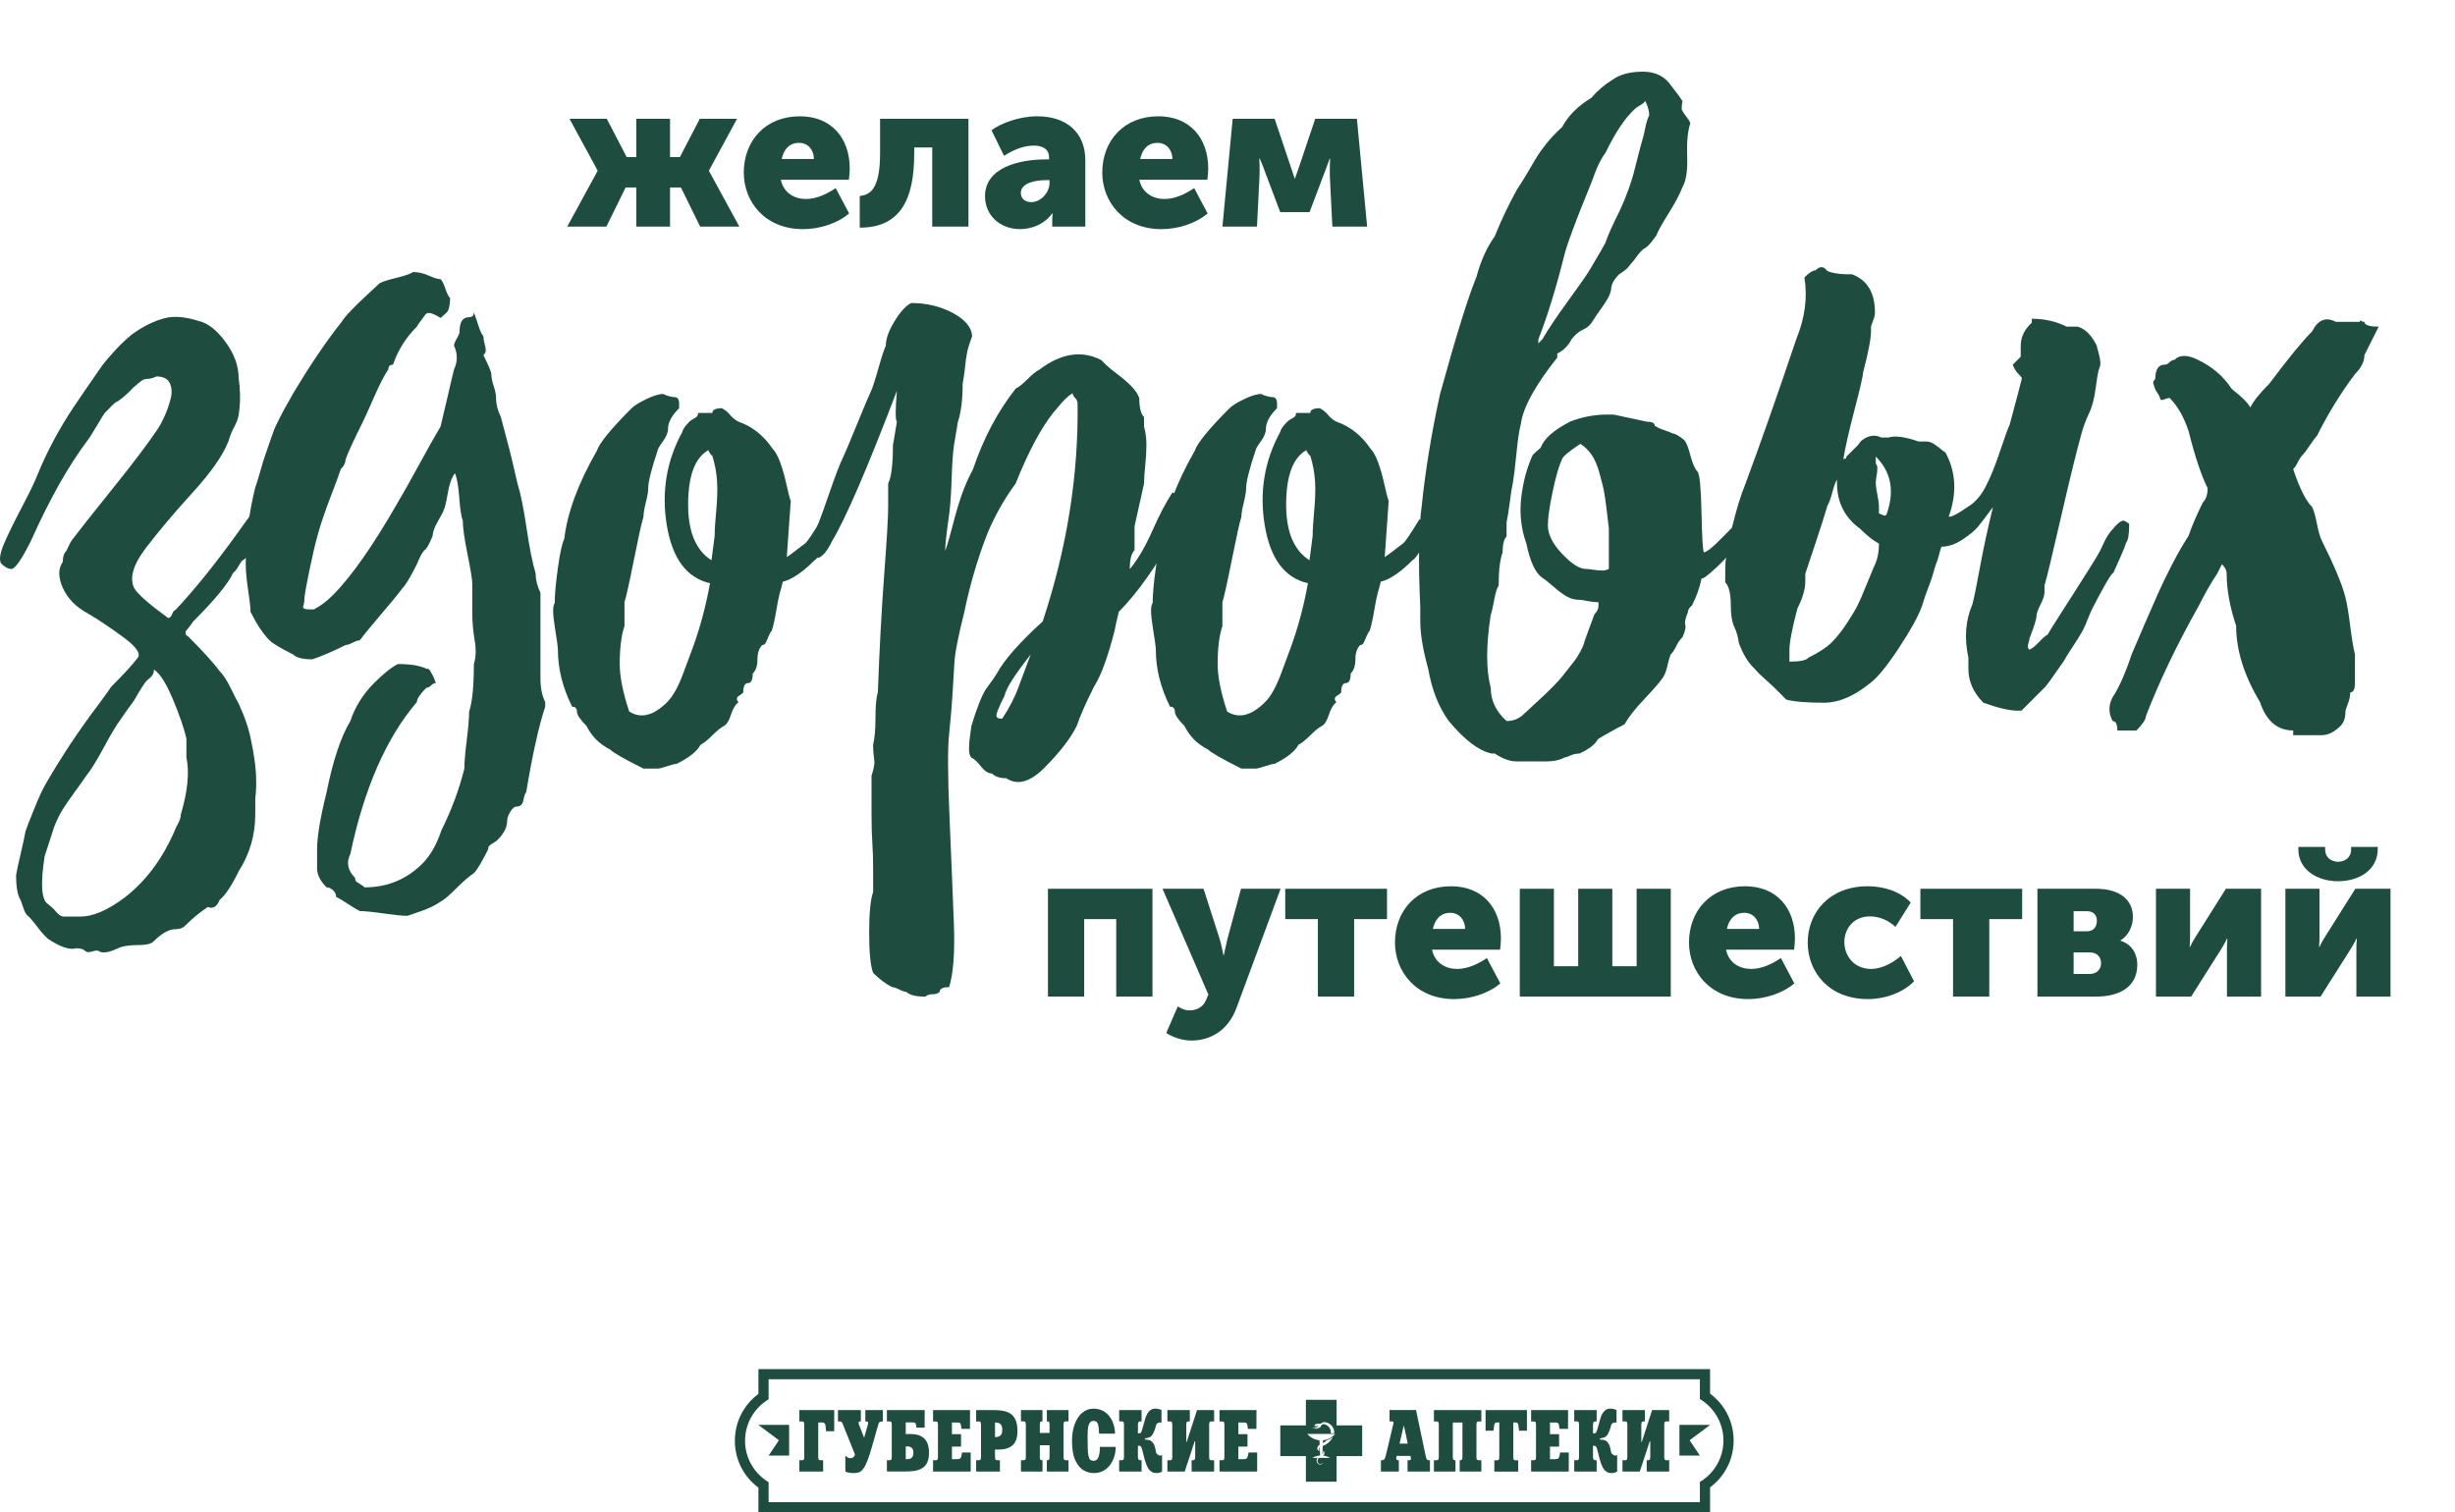
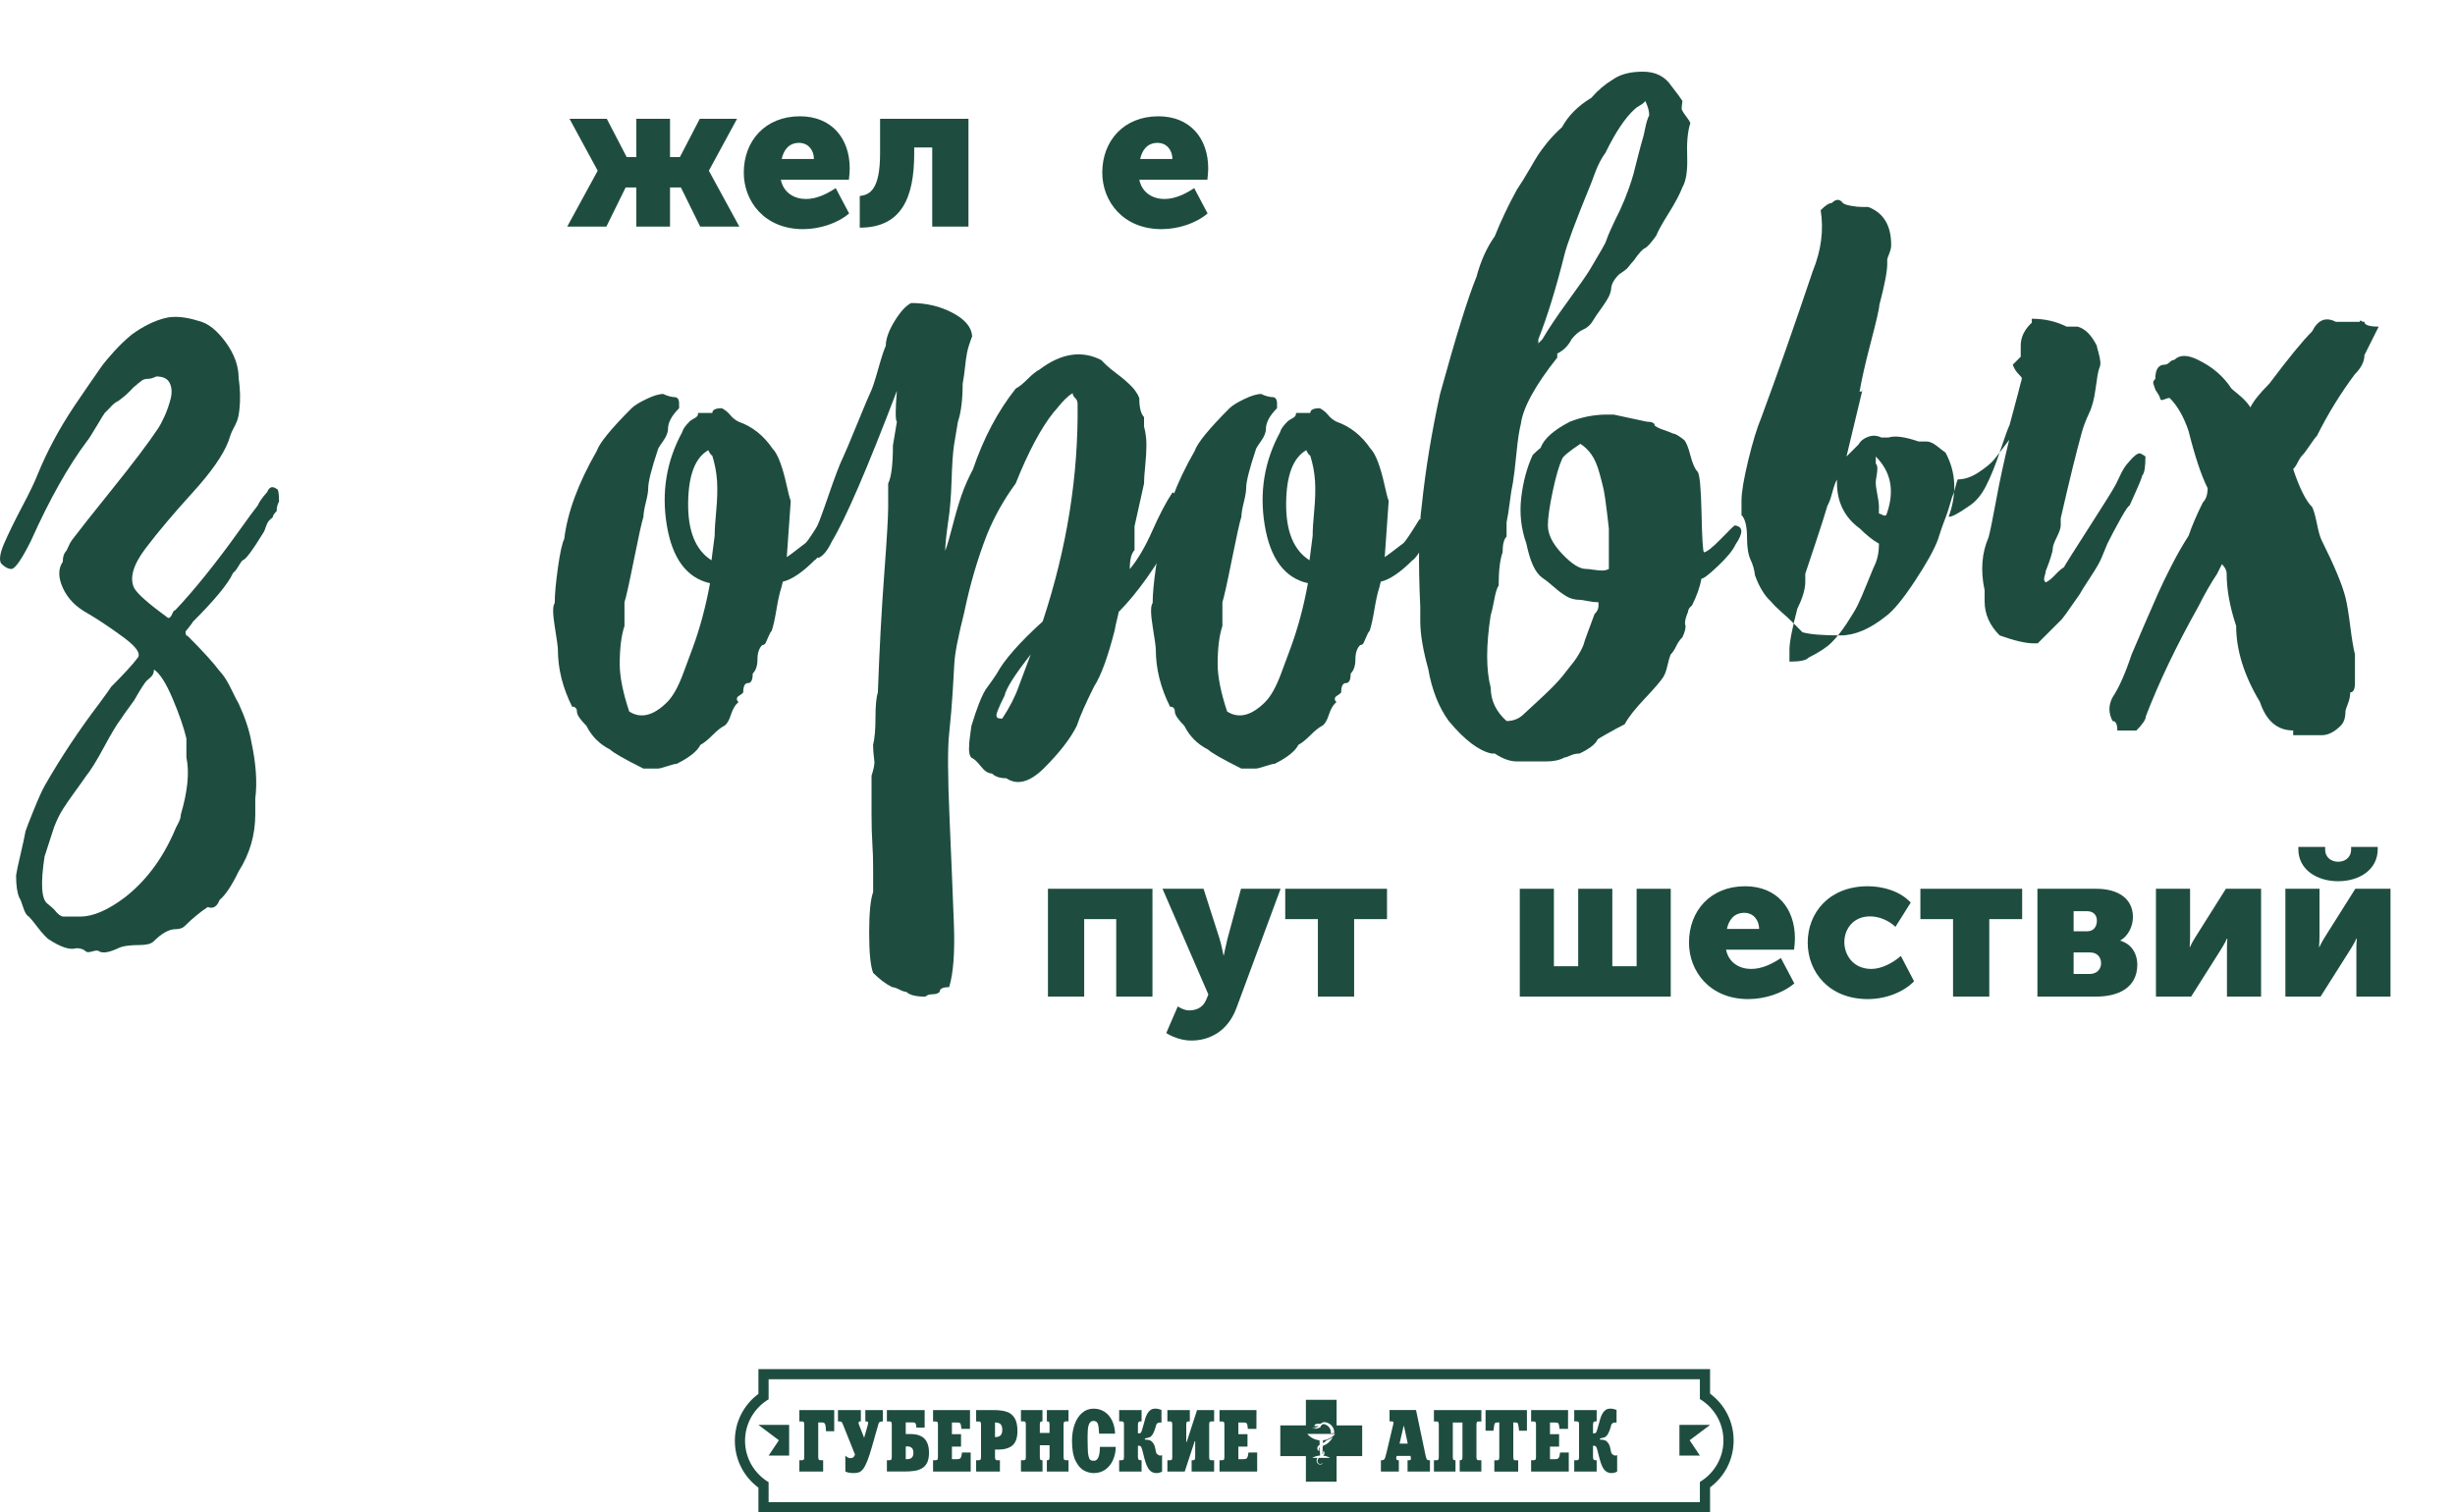
<svg xmlns="http://www.w3.org/2000/svg" id="a" viewBox="0 0 1106.46 681.74">
  <defs>
    <style>.b,.c{fill:#1e4d40;}.c{fill-rule:evenodd;}</style>
  </defs>
  <g>
    <g>
      <path class="b" d="M375.98,635.64v9.54h-3.69c-.05-.64-.1-1.23-.14-1.76-.04-.53-.12-.95-.21-1.26-.1-.32-.26-.55-.48-.71-.22-.15-.56-.23-1.01-.23h-1.67v15.47c0,.46,.05,.81,.14,1.04,.09,.23,.21,.37,.35,.43,.14,.05,.34,.08,.6,.08h1.12v5.1h-10.72v-5.1h1.15c.36,0,.63-.08,.8-.25,.17-.17,.25-.6,.25-1.29v-14.41c0-.68-.08-1.11-.25-1.28-.17-.17-.43-.25-.8-.25h-1.15v-5.12h15.7Z" />
      <path class="b" d="M377.67,635.64h10.32v5.1h-.37c-.44,0-.66,.22-.66,.66,0,.14,.01,.26,.04,.37,.02,.1,.07,.24,.13,.41,.06,.17,.12,.31,.17,.43l2.17,5.51,1.43-5.01c.26-.93,.38-1.51,.38-1.74,0-.41-.3-.62-.9-.62h-.37v-5.1h7.89v5.1c-.81,.01-1.33,.13-1.57,.36-.24,.23-.44,.67-.58,1.34-.06,.23-.11,.44-.15,.62-.03,.09-.07,.22-.12,.4-.05,.17-.1,.33-.15,.47l-2.27,8c-.8,2.84-1.53,5.08-2.2,6.73-.67,1.65-1.31,2.85-1.92,3.6-.61,.75-1.24,1.23-1.87,1.44-.63,.21-1.43,.32-2.4,.32-.72,0-1.36-.05-1.93-.15-.57-.1-1.14-.28-1.73-.52l-.03-7.21c.76,.77,1.52,1.16,2.29,1.16,.55,0,.99-.13,1.31-.38,.32-.25,.57-.67,.76-1.25l-4.87-12.17c-.43-1.15-.75-1.89-.96-2.24-.21-.35-.6-.52-1.18-.52h-.66v-5.1Z" />
      <path class="b" d="M416.74,635.64v7.92h-3.72l-.06-.6c-.07-.67-.2-1.13-.38-1.39-.19-.26-.61-.39-1.28-.39h-3.08v5.27h2.33c1.75,0,3.24,.3,4.46,.9,1.22,.6,2.15,1.52,2.76,2.77,.62,1.25,.93,2.82,.93,4.71s-.27,3.31-.81,4.44c-.54,1.13-1.31,2-2.31,2.59-1,.59-2.14,.99-3.41,1.18-1.27,.19-2.82,.29-4.64,.29h-7.81v-5.1h1.15c.36,0,.63-.08,.8-.25,.17-.17,.25-.6,.25-1.29v-14.41c0-.68-.08-1.11-.25-1.28-.17-.17-.43-.25-.8-.25h-1.15v-5.12h17.03Zm-8.52,22.12h.37c.57,0,1.07-.06,1.5-.17s.8-.39,1.11-.83c.31-.44,.46-1.08,.46-1.94,0-1.03-.26-1.75-.77-2.18-.52-.42-1.17-.64-1.95-.64-.31,0-.56,.01-.72,.04v5.72Z" />
      <path class="b" d="M420.53,663.34v-5.1h1.15c.36,0,.63-.08,.8-.25,.17-.17,.25-.6,.25-1.29v-14.4c0-.68-.08-1.11-.25-1.27-.17-.17-.43-.25-.8-.25h-1.15v-5.13h16.66l-.03,8.46h-3.83c-.05-.58-.13-1.15-.24-1.7-.12-.53-.29-.86-.5-.98-.22-.12-.59-.18-1.14-.18h-2.42v5.26h4.11v5.58h-4.11v5.68h2.3c.69,0,1.16-.12,1.42-.35,.26-.23,.45-.61,.57-1.12,.14-.66,.23-1.17,.26-1.53h3.91v8.58h-16.97Z" />
      <path class="b" d="M448.45,653.41v3.28c0,.46,.05,.81,.14,1.04,.09,.23,.21,.37,.35,.43,.14,.05,.34,.08,.6,.08h1.12v5.1h-10.72v-5.1h1.15c.36,0,.63-.08,.8-.25,.17-.17,.25-.6,.25-1.29v-14.41c0-.68-.08-1.11-.25-1.28-.17-.17-.43-.25-.8-.25h-1.15v-5.12h8.05c2.24,0,4.13,.25,5.67,.74,1.54,.5,2.74,1.43,3.6,2.81,.86,1.38,1.3,3.31,1.3,5.8,0,3.13-.75,5.32-2.26,6.58-1.5,1.26-3.66,1.88-6.47,1.88-.6,0-1.06-.01-1.39-.04Zm0-12.19v6.61c1.08,0,1.9-.25,2.45-.75,.56-.5,.83-1.37,.83-2.61,0-.77-.12-1.4-.35-1.88-.24-.48-.6-.83-1.08-1.04-.48-.21-1.1-.32-1.86-.32Z" />
      <path class="b" d="M460.14,663.34v-5.1h1.15c.36,0,.63-.08,.8-.25,.17-.17,.25-.6,.25-1.3v-14.43c0-.68-.08-1.11-.25-1.28-.17-.17-.43-.25-.8-.25h-1.15v-5.1h9.69v5.1h-.15c-.42,0-.7,.1-.83,.31-.13,.21-.2,.63-.2,1.28v3.61h4.38v-3.61c0-.58-.06-.99-.17-1.23-.11-.24-.41-.36-.89-.36h-.15v-5.1h9.76v5.1h-1.15c-.35,0-.62,.09-.81,.26-.19,.17-.28,.6-.28,1.27v14.43c0,.68,.09,1.11,.28,1.29,.19,.17,.46,.26,.81,.26h1.15v5.1h-9.76v-5.1h.15c.37,0,.64-.08,.81-.25,.17-.17,.25-.6,.25-1.29v-5.22h-4.38v5.22c0,.48,.04,.83,.11,1.05,.07,.23,.18,.36,.32,.42,.14,.05,.36,.08,.66,.08h.12v5.1h-9.72Z" />
      <path class="b" d="M502.52,646.26h-7.16c-.07-2.01-.25-3.46-.55-4.37-.3-.91-.95-1.36-1.95-1.36-.6,0-1.08,.17-1.43,.52-.35,.35-.62,.83-.8,1.45-.18,.62-.3,1.31-.36,2.07-.06,.76-.09,1.65-.09,2.68v2.14c.01,.28,.02,.58,.03,.91,0,.32,.02,.97,.03,1.95,0,1.8,.12,3.17,.34,4.1,.22,.93,.5,1.52,.86,1.77,.36,.24,.85,.37,1.48,.37,.28,0,.58-.05,.87-.16,.3-.11,.59-.36,.89-.75,.29-.39,.54-1.02,.74-1.89,.2-.87,.3-2.03,.3-3.48h7.15c-.04,2.23-.47,4.24-1.3,6.05-.83,1.81-1.99,3.22-3.48,4.25-1.49,1.02-3.2,1.53-5.13,1.53-1.48,0-2.94-.38-4.41-1.15-1.47-.77-2.73-2.22-3.8-4.38-1.07-2.15-1.6-5.15-1.6-9,0-2.73,.39-5.2,1.17-7.4,.78-2.2,1.91-3.94,3.38-5.21,1.47-1.27,3.18-1.9,5.14-1.9,1.53,0,2.9,.31,4.11,.92,1.21,.61,2.22,1.44,3.04,2.5,.81,1.05,1.44,2.25,1.87,3.6,.43,1.35,.66,2.77,.68,4.26Z" />
      <path class="b" d="M539.5,635.64h7.7v5.1h-1.15c-.38,0-.66,.08-.83,.25-.17,.17-.25,.59-.25,1.28v14.43c0,.7,.08,1.13,.25,1.3,.17,.17,.44,.25,.83,.25h1.15v5.1h-10.14v-5.1h.55c.45,0,.74-.13,.87-.39,.13-.26,.19-.66,.19-1.2v-6.98h-.22l-4.5,13.67h-7.81v-5.1h1.15c.45,0,.74-.1,.86-.3,.12-.2,.19-.63,.19-1.29v-14.39c0-.68-.08-1.11-.25-1.28-.17-.17-.43-.25-.8-.25h-1.15v-5.1h10.11v5.1h-.52c-.38,0-.66,.08-.83,.25-.17,.17-.26,.59-.26,1.28v7.7h.22l4.64-14.32Z" />
      <path class="b" d="M549.63,663.34v-5.1h1.15c.36,0,.63-.08,.8-.25,.17-.17,.25-.6,.25-1.29v-14.4c0-.68-.08-1.11-.25-1.27-.17-.17-.43-.25-.8-.25h-1.15v-5.13h16.66l-.03,8.46h-3.83c-.05-.58-.13-1.15-.24-1.7-.12-.53-.28-.86-.5-.98-.22-.12-.6-.18-1.14-.18h-2.42v5.26h4.11v5.58h-4.11v5.68h2.3c.69,0,1.16-.12,1.42-.35,.26-.23,.45-.61,.57-1.12,.14-.66,.23-1.17,.27-1.53h3.91v8.58h-16.97Z" />
      <path class="b" d="M512.86,651.71v4.91c0,.7,.1,1.14,.3,1.33s.48,.29,.86,.29h.49v5.1h-10.11v-5.1h1.11c.37,0,.64-.08,.81-.25,.17-.17,.25-.6,.25-1.3v-14.43c0-.68-.08-1.11-.25-1.28-.17-.17-.44-.25-.81-.25h-1.11v-5.1h10.11v5.1h-.49c-.33,0-.61,.09-.83,.27-.22,.18-.33,.65-.33,1.4v3.72h.55c.31,0,.54-.07,.7-.22,.16-.15,.34-.52,.54-1.11,.2-.59,.46-1.49,.78-2.7,.35-1.31,.62-2.27,.81-2.88,.19-.61,.47-1.25,.84-1.94,.37-.69,.85-1.24,1.44-1.66,.58-.42,1.3-.63,2.15-.63s1.81,.19,2.8,.58v5.75c-.1-.05-.25-.08-.46-.08-.37,0-1.54,.02-1.92,1.1-.15,.43-.3,1.27-.6,2.04-.34,.89-.64,1.57-.89,2.03-.25,.46-.59,.87-1.04,1.24-.45,.37-1.79,.63-2.55,.78v.52c.63,0,1.94,.14,2.48,.43,.53,.28,1.01,.76,1.42,1.43,.41,.67,.7,1.54,.87,2.61,.03,.17,.07,.4,.12,.7,.05,.3,.12,.56,.21,.78,.09,.23,.22,.41,.38,.56,.16,.15,.83,.7,1.42,.69,.26,0,.54-.07,.84-.21v7.42c-.79,.45-1.63,.68-2.54,.68-.85,0-1.58-.2-2.21-.59-.63-.39-1.16-.96-1.59-1.69-.43-.73-.8-1.59-1.11-2.58-.31-.99-.66-2.24-1.03-3.78-.32-1.42-.6-2.38-.83-2.9-.23-.51-.57-.77-1.02-.77h-.58Z" />
    </g>
    <g>
      <path class="b" d="M638.21,635.64l4.25,20.26c.22,.93,.4,1.55,.57,1.86,.16,.32,.49,.47,.98,.47h.46v5.1h-10.09v-5.1h.72c.54,0,.81-.21,.81-.63,0-.17-.04-.43-.12-.78,0-.08-.03-.17-.04-.27-.02-.1-.03-.18-.04-.25h-6.25c-.12,.38-.18,.7-.18,.96,0,.29,.04,.51,.13,.65,.09,.14,.19,.23,.32,.27s.26,.06,.42,.06h.3v5.1h-8.08v-5.1h.47c.37,0,.67-.09,.89-.27,.22-.18,.41-.51,.58-.98,.17-.47,.36-1.18,.57-2.12l2.92-12.28c.17-.63,.25-1.07,.25-1.32,0-.19-.07-.33-.2-.42-.13-.08-.49-.13-1.07-.13h-.52v-5.1h11.96Zm-5.59,7.15l-1.84,7.94h3.68l-1.7-7.94h-.15Z" />
      <path class="b" d="M646.26,635.64h21.38v5.12h-1.15c-.36,0-.63,.08-.8,.25-.17,.17-.26,.59-.26,1.28v14.37c0,.7,.09,1.13,.26,1.31,.17,.18,.44,.27,.8,.27h1.15v5.1h-9.76v-5.1h.15c.39,0,.67-.09,.84-.26,.17-.17,.25-.6,.25-1.28v-15.47h-4.35v15.47c0,.7,.09,1.13,.26,1.29,.17,.17,.44,.25,.8,.25h.15v5.1h-9.72v-5.1h1.15c.36,0,.63-.08,.8-.25,.17-.17,.25-.6,.25-1.29v-14.41c0-.68-.08-1.11-.25-1.28-.17-.17-.43-.25-.8-.25h-1.15v-5.12Z" />
      <path class="b" d="M669.53,635.64h18.65v9.29h-3.52c-.07-.46-.12-.84-.16-1.14-.04-.3-.1-.71-.18-1.23-.06-.54-.18-.9-.36-1.08-.18-.18-.6-.27-1.26-.27h-.66v15.52c0,.7,.08,1.13,.25,1.3,.17,.17,.43,.25,.8,.25h1.15v5.1h-10.75v-5.1h1.15c.38,0,.66-.08,.83-.25,.17-.17,.26-.6,.26-1.3v-15.52h-.66c-.54,0-.92,.06-1.13,.19-.21,.13-.37,.44-.48,.92-.11,.49-.23,1.36-.37,2.6h-3.55v-9.29Z" />
      <path class="b" d="M690.07,663.34v-5.1h1.15c.36,0,.63-.08,.8-.25,.17-.17,.25-.6,.25-1.29v-14.4c0-.68-.08-1.11-.25-1.27-.17-.17-.43-.25-.8-.25h-1.15v-5.13h16.66l-.03,8.46h-3.83c-.05-.58-.13-1.15-.24-1.7-.12-.53-.28-.86-.5-.98-.22-.12-.6-.18-1.14-.18h-2.42v5.26h4.11v5.58h-4.11v5.68h2.3c.69,0,1.16-.12,1.42-.35,.26-.23,.45-.61,.57-1.12,.14-.66,.23-1.17,.27-1.53h3.91v8.58h-16.97Z" />
-       <path class="b" d="M744.6,635.64h7.7v5.1h-1.15c-.38,0-.66,.08-.83,.25-.17,.17-.25,.59-.25,1.28v14.43c0,.7,.08,1.13,.25,1.3,.17,.17,.44,.25,.83,.25h1.15v5.1h-10.14v-5.1h.55c.45,0,.74-.13,.87-.39,.13-.26,.19-.66,.19-1.2v-6.98h-.22l-4.5,13.67h-7.81v-5.1h1.15c.45,0,.74-.1,.86-.3,.12-.2,.19-.63,.19-1.29v-14.39c0-.68-.08-1.11-.25-1.28-.17-.17-.43-.25-.8-.25h-1.15v-5.1h10.11v5.1h-.52c-.38,0-.66,.08-.83,.25-.17,.17-.26,.59-.26,1.28v7.7h.22l4.64-14.32Z" />
      <path class="b" d="M717.96,651.71v4.91c0,.7,.1,1.14,.3,1.33,.2,.19,.48,.29,.86,.29h.49v5.1h-10.11v-5.1h1.11c.37,0,.64-.08,.81-.25,.17-.17,.25-.6,.25-1.3v-14.43c0-.68-.08-1.11-.25-1.28-.17-.17-.44-.25-.81-.25h-1.11v-5.1h10.11v5.1h-.49c-.33,0-.61,.09-.83,.27-.22,.18-.33,.65-.33,1.4v3.72h.55c.31,0,.54-.07,.7-.22,.16-.15,.34-.52,.54-1.11,.2-.59,.46-1.49,.78-2.7,.35-1.31,.62-2.27,.81-2.88,.19-.61,.47-1.25,.84-1.94,.37-.69,.85-1.24,1.44-1.66,.58-.42,1.3-.63,2.15-.63s1.81,.19,2.8,.58v5.75c-.1-.05-.25-.08-.46-.08-.37,0-1.54,.02-1.92,1.1-.15,.43-.3,1.27-.6,2.04-.34,.89-.64,1.57-.89,2.03-.25,.46-.59,.87-1.04,1.24-.45,.37-1.79,.63-2.55,.78v.52c.63,0,1.94,.14,2.48,.43,.53,.28,1.01,.76,1.42,1.43,.41,.67,.7,1.54,.87,2.61,.03,.17,.07,.4,.12,.7,.05,.3,.12,.56,.21,.78,.09,.23,.22,.41,.38,.56,.16,.15,.83,.7,1.42,.69,.26,0,.54-.07,.84-.21v7.42c-.79,.45-1.63,.68-2.54,.68-.85,0-1.58-.2-2.21-.59-.63-.39-1.16-.96-1.59-1.69-.43-.73-.8-1.59-1.11-2.58-.31-.99-.66-2.24-1.03-3.78-.32-1.42-.6-2.38-.83-2.9-.23-.51-.57-.77-1.02-.77h-.58Z" />
    </g>
    <path class="b" d="M602.4,642.54v-11.53h-13.84v11.53h-11.53v13.84h11.53v11.53h13.84v-11.53h11.53v-13.84h-11.53Zm-10.78,.62c.46-.07,.83,.48,1.35,.28,.28-.17,.59-.28,.92-.31,.01-.02,.03-.03,.05-.05,.1-.14,.19-.26,.29-.34-.03,0-.07,.01-.1,.02-.19,.05-1.48,.26-1.64,0-.11-.18,.02-.51,.13-.59,.06-.04,.16-.07,.28-.1,.08-.02,.16-.04,.22-.07,.02-.01,.05-.02,.08-.04,.13-.07,.3-.15,.56-.17h.08c.17-.02,.41-.03,.71,.04h0s.54,.02,.96-.25c.35-.23,.61-.4,.97-.47,.8-.13,1.5,.11,2.14,.39,1.26,.58,2.25,1.67,2.61,3.23,.11,.45,.12,.91,.06,1.36h-1.55c.07-.36,.08-.72,.02-1.06-.15-.98-.71-1.91-1.68-2.51-.48-.3-1.03-.55-1.51-.56-.12,0-.16-.02-.35,.04-.47,.21-.85,.67-.96,.82h0c-.01,.13-.07,.53-.35,.65-.17,.08-.45,.16-.66,.22-.12,.04-.21,.06-.25,.08,0,0-.65,.3-.9,.3-.11,0-.19,0-.22-.1-.03-.11,.06-.16,.27-.28,.17-.1,.43-.24,.63-.42-.46,.07-.83,.46-1.22,.74-.51,.19-.79-.47-1.3-.2,.51-.41,1.05,.43,1.49-.17-.43-.02-.67-.49-1.11-.48Zm4.65,6.1l-.05,1.26c.09-.05,.19-.09,.27-.14,.59-.32,1.05-.7,1.45-1.15,1.02-.31,1.97-.81,2.81-1.47-.21,.4-.45,.78-.72,1.12-.83,1.08-1.79,1.99-3.01,2.54-.29,.14-.58,.26-.86,.38l-.16,3.68h0c.18-.04,.3-.19,.31-.37l.05-1.17c.26,.19,.5,.48,.55,.85,.03,.24,.01,.4-.03,.62-.05,.22-.2,.47-.39,.6-.08,.05-.15,.09-.22,.13,1.16,.12,2.24,.48,3.21,1.03h-5.03c-.33,.3-.57,.67-.64,1.1-.11,.55,.11,1.19,.61,1.49,.24,.15,.55,.23,.83,.19,.28-.03,.54-.24,.65-.5l.14,.04c-.11,.33-.4,.6-.75,.67-.35,.07-.7,0-1.01-.16-.64-.33-.97-1.09-.89-1.79,.04-.4,.19-.74,.39-1.05h-2.33c1.02-.58,2.18-.95,3.42-1.04,.03-.02,.07-.04,.1-.06l-.11-2.5v-.34l-.05-.7h0l-.06,.03c-.15,.08-.23,.24-.22,.41l.06,1.15c-.25-.11-.53-.27-.74-.61-.26-.53-.16-.96,.04-1.39,.23-.42,.58-.66,.88-.84l-.09-2.01c-2.19-.21-4.13-1.28-5.48-2.87h12.54c-1.35,1.59-3.29,2.66-5.48,2.87Z" />
    <path class="b" d="M766.13,621.75v8.92c6.37,3.83,10.62,10.76,10.62,18.68s-4.25,14.86-10.62,18.68v9.11H346.41v-9c-6.37-3.83-10.62-10.76-10.62-18.68s4.25-14.86,10.62-18.68v-9.03h419.72m4.59-4.59H341.82v11.18c-6.7,4.98-10.62,12.7-10.62,21.13s3.92,16.15,10.62,21.13v11.14h428.9v-11.26c6.7-4.98,10.62-12.7,10.62-21.13s-3.92-16.15-10.62-21.13v-11.06h0Z" />
    <polygon class="c" points="346.43 656.15 351.04 649.24 341.82 642.32 355.66 642.32 355.66 656.15 346.43 656.15" />
    <polygon class="c" points="766.13 656.15 761.52 649.24 770.74 642.32 756.91 642.32 756.91 656.15 766.13 656.15" />
  </g>
  <g>
    <path class="b" d="M14.04,243.63c-4.28,8.57-7.26,12.85-8.92,12.85-1.43,0-2.97-.83-4.64-2.5-.95-1.66-.47-4.7,1.43-9.1,1.91-4.4,4.58-9.87,8.03-16.42,3.45-6.54,5.77-11.36,6.96-14.46,4.28-10.47,9.76-20.7,16.42-30.7,.95-1.43,2.86-4.22,5.71-8.39,2.86-4.16,5-7.26,6.42-9.28,1.43-2.02,3.45-4.46,6.07-7.32,2.62-2.86,5.23-5.35,7.85-7.5,5.23-3.8,10.35-6.3,15.35-7.5,4.04-.95,9.04-.47,14.99,1.43,4.04,.95,8.03,4.1,11.96,9.46s5.89,10.77,5.89,16.24c.71,5,.83,9.64,.36,13.92-.24,2.38-.6,4.17-1.07,5.35-.48,1.19-1.07,2.44-1.79,3.75-.71,1.31-1.43,3.16-2.14,5.53-2.38,6.19-7.8,13.92-16.24,23.2-8.45,9.28-15.47,17.61-21.06,24.99-5.59,7.38-7.32,13.33-5.18,17.85,1.43,2.62,6.54,7.14,15.35,13.56,.71,0,1.31-.59,1.79-1.78,.47-1.19,.95-1.78,1.43-1.78,4.28-4.52,8.86-9.82,13.74-15.89,4.88-6.07,9.69-12.43,14.46-19.1,4.76-6.66,7.73-10.71,8.92-12.14,.71-1.66,2.14-3.69,4.28-6.07,.95-2.38,2.38-2.86,4.28-1.43,.71,0,1.07,1.91,1.07,5.71-.71,1.19-1.07,2.62-1.07,4.28-1.19,1.19-1.79,2.14-1.79,2.86-.71,.48-1.31,1.02-1.79,1.61-.48,.6-.89,1.43-1.25,2.5-.36,1.07-.66,1.85-.89,2.32-5.24,8.57-8.45,12.85-9.64,12.85-.48,.48-1.13,1.43-1.96,2.86-.84,1.43-1.61,2.38-2.32,2.86-2.14,4.76-8.21,12.14-18.21,22.13,0,.24-1.07,1.67-3.21,4.28,0,.95,.12,1.55,.36,1.78,.23,0,.59,.24,1.07,.71,6.42,6.43,11.07,11.55,13.92,15.35,1.66,1.67,3.39,4.34,5.18,8.03,1.79,3.69,2.91,5.89,3.39,6.6,2.86,6.19,4.76,11.9,5.71,17.13,2.14,10,2.73,18.56,1.79,25.7v7.14c0,9.28-2.5,17.85-7.5,25.7-3.1,6.43-5.95,10.71-8.57,12.85-1.19,3.09-2.98,4.16-5.35,3.21-3.57,2.38-7.02,5.23-10.35,8.57-.95,.95-2.38,1.43-4.28,1.43-2.86,0-6.19,1.9-10,5.71-1.19,.95-3.21,1.43-6.07,1.43-4.52,0-7.74,.47-9.64,1.43-4.05,1.9-6.91,2.38-8.57,1.43-.48-.48-1.49-.48-3.03,0-1.55,.47-2.56,.47-3.03,0-.95-.95-2.38-1.43-4.28-1.43-2.86,.95-7.14-.48-12.85-4.28l-1.43-1.43c-.95-.95-2.14-2.38-3.57-4.28-1.43-1.91-2.62-3.34-3.57-4.28-.95-.48-1.79-1.85-2.5-4.11-.71-2.26-1.3-3.75-1.78-4.46-.95-2.14-1.43-5.48-1.43-10,.24-1.67,.89-4.76,1.96-9.28,1.07-4.52,1.84-8.09,2.32-10.71,.47-1.43,1.72-4.64,3.75-9.64,2.02-5,3.63-8.57,4.82-10.71,7.37-12.85,15.58-25.23,24.63-37.13,3.33-4.52,5.12-7.02,5.35-7.5,5.71-5.71,9.64-10,11.78-12.85,1.9-1.9-.24-5.11-6.42-9.64-6.19-4.52-11.55-8.09-16.06-10.71-5.24-2.86-8.92-6.66-11.07-11.42-2.14-4.76-2.14-8.68,0-11.78,0-1.9,.36-3.33,1.07-4.28,.47-.47,.95-1.31,1.43-2.5,.47-1.19,1.07-2.26,1.79-3.21,2.86-3.8,8.92-11.48,18.21-23.02,9.28-11.54,16.06-20.53,20.35-26.95,.95-1.43,1.96-3.33,3.04-5.71,1.07-2.38,1.96-4.94,2.68-7.68,.71-2.73,.59-5.11-.36-7.14-.95-2.02-2.98-3.03-6.07-3.03-1.43,.71-2.68,1.07-3.75,1.07s-1.96,.24-2.68,.71c-.71,.48-2.03,1.55-3.93,3.21-1.91,2.14-4.17,4.17-6.78,6.07-1.19,.48-2.5,1.55-3.93,3.21l-2.14,2.14c-.24,.24-1.49,2.26-3.75,6.07-2.26,3.81-3.63,5.95-4.11,6.43-8.57,11.42-17.02,26.42-25.34,44.98Zm69.97,97.81v-8.57c-1.19-5-3.27-11.01-6.25-18.03-2.98-7.02-5.77-11.36-8.39-13.03,0,.95-.18,1.73-.54,2.32-.36,.6-.84,1.13-1.43,1.61-.6,.48-1.01,.84-1.25,1.07-.95,.95-2.86,3.93-5.71,8.92-3.81,5.23-5.83,8.09-6.07,8.57-1.67,2.14-4.17,6.3-7.5,12.49-3.34,6.19-6.07,10.59-8.21,13.21-.95,1.43-2.56,3.69-4.82,6.78-2.26,3.09-4.1,5.77-5.53,8.03-1.43,2.26-2.74,4.94-3.93,8.03-.24,.71-1.67,5.11-4.28,13.21-1.91,12.37-1.43,19.51,1.43,21.42,1.19,.95,2.14,1.78,2.86,2.5,1.66,2.14,3.09,3.21,4.28,3.21h7.5c5.71,0,12.37-2.86,19.99-8.57,9.52-7.38,17.01-17.37,22.49-29.99,.23-.71,.77-1.85,1.61-3.39,.83-1.55,1.25-2.92,1.25-4.11,3.09-10.48,3.93-19.04,2.5-25.7Z" />
-     <path class="b" d="M213.58,140.82c.47,1.19,1.13,3.1,1.96,5.71,.83,2.62,1.61,4.28,2.32,5,0,.95,.18,2.09,.54,3.39,.36,1.31,.54,2.32,.54,3.03s-.36,1.43-1.07,2.14c2.38,4.76,3.57,7.62,3.57,8.57,0,1.43,.36,3.21,1.07,5.35,.71,2.14,1.07,3.93,1.07,5.35,0,2.86,.71,5.71,2.14,8.57,.47,1.91,1.25,4.82,2.32,8.75,1.07,3.93,2.02,7.68,2.86,11.24,.83,3.57,1.61,6.91,2.32,10,1.43,4.52,2.79,11.24,4.11,20.17,1.31,8.92,2.68,15.77,4.11,20.53,0,2.86,.71,5.71,2.14,8.57v38.55c0,4.28,.71,7.85,2.14,10.71v2.14c-2.86,8.57-5.71,21.42-8.57,38.55-.48,.47-.89,1.66-1.25,3.57-.36,1.9-1.37,2.86-3.03,2.86-.95,0-1.91,.77-2.86,2.32-.95,1.55-1.43,2.91-1.43,4.11,0,2.86-1.43,5.71-4.28,8.57-.48,.47-1.13,.95-1.96,1.43-.84,.47-1.43,.89-1.78,1.25-.36,.36-.54,.89-.54,1.61-2.86,5.71-5,9.28-6.42,10.71-2.14,1.43-4.82,3.75-8.03,6.96-3.21,3.21-5.53,5.18-6.96,5.89-2.38,1.66-5.3,3.09-8.75,4.28-3.45,1.19-5.53,1.9-6.25,2.14-2.14,0-5.71-.36-10.71-1.07-5-.71-8.57-1.07-10.71-1.07-1.43-.71-3.21-1.78-5.36-3.21-2.14-1.43-3.93-2.5-5.35-3.21,0-1.19-.48-2.2-1.43-3.03-.95-.84-1.91-1.25-2.86-1.25-2.86-2.86-4.28-5.71-4.28-8.57v-8.57c0-5.71,1.43-14.28,4.28-25.7,2.86-14.28,6.43-24.99,10.71-32.13,2.14-6.43,5.71-12.14,10.71-17.13,4.28-4.28,7.85-7.14,10.71-8.57,5.71,0,10,.71,12.85,2.14,.47,0,.83,.06,1.07,.18,.23,.12,.47,.42,.71,.89,.23,.48,.47,.89,.71,1.25,.23,.36,.54,.95,.89,1.78,.36,.84,.65,1.61,.89,2.32-.71,0-1.43,.36-2.14,1.07-.71,.71-1.43,1.07-2.14,1.07-2.86,2.86-4.28,5-4.28,6.43-13.81,16.18-23.8,39.03-29.99,68.54-1.91,3.8-1.19,7.37,2.14,10.71,0,.71,.18,1.25,.54,1.61,.36,.36,.95,.77,1.78,1.25,.83,.47,1.48,.95,1.96,1.43,10.23,0,18.92-3.57,26.06-10.71,3.57-3.57,6.43-8.57,8.57-14.99,4.52-9.05,7.97-18.33,10.35-27.84,0-2.86,.36-7.14,1.07-12.85,.71-5.71,1.07-10,1.07-12.85,1.43-4.28,2.14-11.42,2.14-21.42,.95-3.09,1.07-6.66,.36-10.71-.71-4.04-1.07-8.21-1.07-12.49v-12.85c0-1.9-.71-6.36-2.14-13.39-1.43-7.02-2.14-12.08-2.14-15.17-.71-1.9-1.25-5.41-1.61-10.53-.36-5.11-1.01-8.75-1.96-10.89-1.43,1.91-2.5,4.94-3.21,9.1-.71,4.17-1.31,6.6-1.79,7.32,0,.48-.84,2.14-2.5,5-1.67,2.86-2.5,5.12-2.5,6.78-1.43,3.57-2.62,5.71-3.57,6.43-.95,.71-2.14,2.86-3.57,6.43-2.86,5.71-5,9.28-6.43,10.71-2.14,2.86-5.35,6.78-9.64,11.78-4.28,5-7.5,8.92-9.64,11.78-.71,0-1.79,.36-3.21,1.07-1.43,.71-2.5,1.07-3.21,1.07-5.71,2.86-10.71,5-14.99,6.43-4.28,0-7.14-.71-8.57-2.14-5.71-2.86-9.28-5-10.71-6.43-2.86-2.86-5.71-7.14-8.57-12.85,0-1.9-.36-5.18-1.07-9.82s-1.07-8.51-1.07-11.6c0-11.66,1.43-23.2,4.28-34.63,.47-1.19,1.13-3.27,1.96-6.25,.83-2.97,1.37-4.82,1.61-5.53,.23-.71,.71-2.14,1.43-4.28,.71-2.14,1.19-3.51,1.43-4.11,.23-.59,.65-1.78,1.25-3.57,.59-1.78,1.13-3.15,1.61-4.11,.47-.95,1.13-2.26,1.96-3.93,.83-1.66,1.72-3.33,2.68-5,.95-1.66,2.02-3.57,3.21-5.71,7.85-13.09,15.11-23.79,21.78-32.13,.71-1.19,2.08-2.86,4.11-5,2.02-2.14,4.46-4.52,7.32-7.14,2.86-2.62,4.64-4.28,5.36-5,.71-.71,3.27-1.61,7.67-2.68,4.4-1.07,6.96-1.96,7.67-2.68,2.38,0,4.76,.54,7.14,1.61,2.38,1.07,4.16,1.61,5.35,1.61,.71,.71,1.43,2.14,2.14,4.28s1.43,3.57,2.14,4.28c0,1.43-.12,2.68-.36,3.75-.24,1.07-.48,1.78-.71,2.14-.24,.36-.78,.89-1.61,1.61-.84,.71-1.37,1.19-1.61,1.43-1.91-1.19-3.39-1.9-4.46-2.14-1.07-.23-1.85-.06-2.32,.54-.48,.6-1.31,1.73-2.5,3.39-.71,.95-1.19,1.67-1.43,2.14-5,5-8.57,10.71-10.71,17.13-1.43,0-2.14,.71-2.14,2.14-1.67,2.38-3.81,6.55-6.43,12.49-2.62,5.95-4.28,9.64-5,11.07-4.28,8.57-6.91,14.28-7.85,17.13,0,1.43-.71,2.86-2.14,4.28-.95,2.86-2.26,6.43-3.93,10.71-1.67,4.28-3.16,8.39-4.46,12.32-1.31,3.93-2.56,8.39-3.75,13.39-2.86,12.85-4.28,20.35-4.28,22.49,0,.48-.06,1.02-.18,1.61-.12,.6-.24,1.07-.36,1.43-.12,.36,.06,.66,.54,.89,.47,.24,1.19,.36,2.14,.36h2.14c2.86-1.43,5.71-3.57,8.57-6.43,8.33-8.33,18.08-22.25,29.27-41.77,2.14-3.57,5.35-9.28,9.64-17.13,4.28-7.85,7.5-13.56,9.64-17.13,.71-2.86,1.72-7.14,3.03-12.85,1.3-5.71,2.32-10,3.03-12.85,1.66-3.57,1.66-7.14,0-10.71,0-.71,.41-1.78,1.25-3.21,.83-1.43,1.25-2.5,1.25-3.21,0-4.28,1.43-6.43,4.28-6.43,1.43,0,2.14-.71,2.14-2.14Z" />
    <path class="b" d="M310.68,190.09c.47-.47,1.07-.89,1.79-1.25s1.25-.71,1.61-1.07,.54-.89,.54-1.61h6.43c0-1.43,1.43-2.14,4.28-2.14,1.43,.71,2.68,1.73,3.75,3.03,1.07,1.31,2.32,2.32,3.75,3.03,6.19,2.14,11.3,6.19,15.35,12.14,1.19,1.19,2.32,3.21,3.39,6.07,1.07,2.86,2.02,6.19,2.86,10,.83,3.81,1.48,6.31,1.96,7.5l-1.79,25.35c.47-.23,3.33-2.38,8.57-6.43,.95-.95,3.33-4.52,7.14-10.71,.23,.24,.89,.42,1.96,.54,1.07,.12,1.9,.36,2.5,.71,.59,.36,.89,.89,.89,1.61-.48,2.86-1.79,6.07-3.93,9.64-2.14,3.57-3.69,5.59-4.64,6.07-5.48,5.48-10.24,8.69-14.28,9.64l-.71,2.86c-.71,2.14-1.43,5.35-2.14,9.64s-1.43,7.5-2.14,9.64c-.48,.48-.95,1.31-1.43,2.5-.48,1.19-.89,2.14-1.25,2.86-.36,.71-.89,1.07-1.61,1.07-1.43,1.43-2.14,3.57-2.14,6.43s-.71,5-2.14,6.43c0,2.86-.71,4.28-2.14,4.28s-2.14,1.43-2.14,4.28c-.48,.47-1.01,.89-1.61,1.25-.6,.36-.95,.65-1.07,.89-.12,.23-.18,.54-.18,.89s.23,.77,.71,1.25c-1.43,1.19-2.56,3.09-3.39,5.71-.84,2.62-1.85,4.28-3.03,5-1.43,.71-3.21,2.14-5.35,4.28s-3.93,3.57-5.35,4.28c-1.43,2.86-5,5.71-10.71,8.57-.71,0-2.14,.36-4.28,1.07s-3.57,1.07-4.28,1.07h-6.43c-8.57-4.28-13.57-7.14-14.99-8.57-4.76-2.38-8.33-5.95-10.71-10.71-2.86-2.86-4.28-5-4.28-6.43,0-.71-.18-1.25-.54-1.61-.36-.36-.66-.54-.89-.54h-.71c-4.28-8.57-6.43-17.13-6.43-25.7,0-1.19-.47-4.7-1.43-10.53-.95-5.83-.95-9.34,0-10.53,0-3.8,.48-9.1,1.43-15.89,.95-6.78,1.91-11.12,2.86-13.03,1.43-11.9,6.3-25.11,14.64-39.62,1.19-3.57,6.43-10,15.71-19.28,1.19-1.19,3.39-2.55,6.6-4.11,3.21-1.54,5.77-2.32,7.67-2.32,.95,.48,1.9,.84,2.86,1.07,.95,.24,1.72,.36,2.32,.36s1.07,.24,1.43,.71c.36,.48,.54,1.19,.54,2.14v2.14c-3.33,3.34-5,6.43-5,9.28,0,1.67-.78,3.57-2.32,5.71-1.55,2.14-2.32,3.45-2.32,3.93-2.86,8.57-4.28,14.28-4.28,17.13,0,1.43-.36,3.57-1.07,6.43-.71,2.86-1.07,5-1.07,6.43-.71,2.14-2.14,8.57-4.28,19.28-2.14,10.71-3.57,17.13-4.28,19.28v10.71c-1.43,4.28-2.14,10-2.14,17.13,0,5.71,1.43,12.85,4.28,21.42,5.23,3.33,10.94,1.9,17.13-4.28,2.62-2.62,5.05-7.02,7.32-13.21,2.26-6.19,3.62-9.87,4.11-11.07,3.33-9.04,5.95-18.8,7.85-29.27-10.47-2.38-16.96-11.07-19.46-26.06-2.5-14.99-.18-29.03,6.96-42.12,.23-1.19,1.31-2.73,3.21-4.64Zm11.42,51.4c0-2.62,.23-6.43,.71-11.42,.47-5,.59-9.4,.36-13.21-.24-3.8-.95-7.61-2.14-11.42-.71-.47-1.31-1.31-1.79-2.5-5.95,3.34-8.99,11.31-9.1,23.92-.12,12.62,3.39,21.18,10.53,25.7,.71-5.47,1.19-9.16,1.43-11.07Z" />
    <path class="b" d="M485.59,181.52c0-.71-.36-1.43-1.07-2.14s-1.07-1.43-1.07-2.14c-1.19,.71-2.32,1.61-3.39,2.68-1.07,1.07-2.09,2.2-3.03,3.39-.95,1.19-1.67,2.02-2.14,2.5-5.71,7.14-11.42,17.85-17.13,32.13-5.24,7.14-9.52,14.76-12.85,22.85-4.28,10.95-7.74,22.73-10.35,35.34-1.43,5.71-2.5,10.41-3.21,14.1-.71,3.69-1.13,6.73-1.25,9.1-.12,2.38-.36,6.49-.71,12.32-.36,5.83-.89,12.19-1.61,19.1-.71,6.19-.66,18.86,.18,38.02,.83,19.15,1.48,35.1,1.96,47.83,.47,12.73-.24,22.19-2.14,28.38-2.86,0-4.28,.71-4.28,2.14-.71,.71-1.78,1.07-3.21,1.07s-2.5,.36-3.21,1.07c-4.28,0-7.14-.71-8.57-2.14-.71,0-1.79-.36-3.21-1.07-1.43-.71-2.5-1.07-3.21-1.07-2.86-1.43-5.71-3.57-8.57-6.43-1.19-3.1-1.79-9.1-1.79-18.03s.59-15.05,1.79-18.38v-10.71c0-4.05-.12-7.85-.36-11.42-.24-3.57-.36-7.98-.36-13.21v-17.13c.47-1.43,.83-2.74,1.07-3.93,.23-1.19,.3-2.14,.18-2.86-.12-.71-.24-1.78-.36-3.21-.12-1.43-.18-2.74-.18-3.93,.71-2.86,1.07-6.96,1.07-12.32s.36-9.1,1.07-11.24c.71-19.51,1.66-37.24,2.86-53.19,1.19-15.94,1.79-26.06,1.79-30.34v-10.71c1.43-2.86,2.14-8.57,2.14-17.13l1.79-10.71c-.71-.71-.71-5.35,0-13.92-13.33,34.98-23.09,57.6-29.27,67.83-1.91,4.05-3.93,6.55-6.07,7.5-1.9-.95-3.03-2.73-3.39-5.35-.36-2.62,.06-4.4,1.25-5.35,1.43-2.86,3.63-8.62,6.6-17.31,2.97-8.68,5.18-14.46,6.6-17.31,.71-1.43,2.79-6.36,6.25-14.81,3.45-8.44,5.53-13.39,6.25-14.81,.71-1.43,1.84-4.87,3.39-10.35,1.54-5.47,2.68-8.92,3.39-10.35,0-3.09,1.3-6.78,3.93-11.07,2.62-4.28,5.12-7.02,7.5-8.21,6.9,0,13.15,1.49,18.74,4.46,5.59,2.98,8.51,6.49,8.75,10.53-1.19,3.1-1.96,5.59-2.32,7.5-.36,1.91-.66,4.05-.89,6.43-.24,2.38-.6,4.88-1.07,7.5,0,7.14-.71,12.85-2.14,17.13l-1.79,10.71c-.48,3.34-.84,8.63-1.07,15.89-.24,7.26-.71,13.15-1.43,17.67-.95,6.67-1.43,11.31-1.43,13.92,.95-2.62,2.08-6.48,3.39-11.6,1.3-5.11,2.62-9.58,3.93-13.39,1.3-3.8,3.03-7.73,5.18-11.78,4.76-14.04,11.18-26.18,19.28-36.41,1.43-.71,3.21-2.14,5.35-4.28,2.14-2.14,3.93-3.57,5.36-4.28,9.75-7.37,19.04-8.8,27.84-4.28l2.14,2.14c.95,.95,2.62,2.32,5,4.11,2.38,1.78,4.46,3.57,6.25,5.35,1.78,1.78,3.03,3.63,3.75,5.53,0,4.28,.71,7.14,2.14,8.57v4.28c.71,2.62,1.07,5.35,1.07,8.21s-.18,6.01-.54,9.46c-.36,3.45-.54,6.13-.54,8.03l-4.28,19.28v10.71c-1.43,1.43-2.14,4.28-2.14,8.57,3.57-4.28,6.96-10.05,10.17-17.31,3.21-7.26,6.25-13.03,9.1-17.31,.71,.48,1.61,.89,2.68,1.25,1.07,.36,1.96,.78,2.68,1.25,.71,.48,1.07,1.07,1.07,1.78,0,5.48-1.55,9.76-4.64,12.85-9.05,16.19-17.73,28.44-26.06,36.77,0,.24-.24,1.31-.71,3.21-.48,1.91-.84,3.57-1.07,5-3.1,12.14-6.19,20.59-9.28,25.35-3.81,7.61-6.43,13.56-7.85,17.85-2.86,5.71-7.74,12.01-14.64,18.92-6.43,6.43-12.14,7.97-17.13,4.64-2.86,0-5-.71-6.43-2.14-1.67,0-3.33-1.07-5-3.21-1.67-2.14-3.1-3.45-4.28-3.93-.71-.71-1.07-2.02-1.07-3.93s.18-4.05,.54-6.43c.36-2.38,.54-3.69,.54-3.93,2.38-7.85,4.52-13.33,6.43-16.42,2.62-3.57,4.28-5.95,5-7.14,3.33-6.19,10.23-14.04,20.71-23.56,10.94-33.08,16.18-65.92,15.71-98.52Zm-32.84,132.08c-2.86,5.71-4.05,8.8-3.57,9.28,0,.71,.83,1.07,2.5,1.07,3.33-5,5.83-9.88,7.5-14.64,3.09-8.33,4.87-13.09,5.35-14.28-7.14,9.05-11.07,15.23-11.78,18.56Z" />
    <path class="b" d="M580.19,190.09c.47-.47,1.07-.89,1.78-1.25s1.25-.71,1.61-1.07c.36-.36,.54-.89,.54-1.61h6.42c0-1.43,1.43-2.14,4.28-2.14,1.43,.71,2.68,1.73,3.75,3.03,1.07,1.31,2.32,2.32,3.75,3.03,6.19,2.14,11.3,6.19,15.35,12.14,1.19,1.19,2.32,3.21,3.39,6.07,1.07,2.86,2.02,6.19,2.86,10,.83,3.81,1.48,6.31,1.96,7.5l-1.79,25.35c.47-.23,3.33-2.38,8.57-6.43,.95-.95,3.33-4.52,7.14-10.71,.23,.24,.89,.42,1.96,.54,1.07,.12,1.9,.36,2.5,.71,.59,.36,.89,.89,.89,1.61-.48,2.86-1.79,6.07-3.93,9.64-2.14,3.57-3.69,5.59-4.64,6.07-5.48,5.48-10.24,8.69-14.28,9.64l-.71,2.86c-.71,2.14-1.43,5.35-2.14,9.64s-1.43,7.5-2.14,9.64c-.48,.48-.95,1.31-1.43,2.5-.48,1.19-.89,2.14-1.25,2.86-.36,.71-.89,1.07-1.61,1.07-1.43,1.43-2.14,3.57-2.14,6.43s-.71,5-2.14,6.43c0,2.86-.71,4.28-2.14,4.28s-2.14,1.43-2.14,4.28c-.48,.47-1.01,.89-1.61,1.25-.6,.36-.95,.65-1.07,.89-.12,.23-.18,.54-.18,.89s.23,.77,.71,1.25c-1.43,1.19-2.56,3.09-3.39,5.71-.84,2.62-1.85,4.28-3.04,5-1.43,.71-3.21,2.14-5.35,4.28-2.14,2.14-3.93,3.57-5.35,4.28-1.43,2.86-5,5.71-10.71,8.57-.71,0-2.14,.36-4.28,1.07-2.14,.71-3.57,1.07-4.28,1.07h-6.43c-8.57-4.28-13.57-7.14-14.99-8.57-4.76-2.38-8.33-5.95-10.71-10.71-2.86-2.86-4.28-5-4.28-6.43,0-.71-.18-1.25-.54-1.61-.36-.36-.66-.54-.89-.54h-.71c-4.28-8.57-6.43-17.13-6.43-25.7,0-1.19-.47-4.7-1.43-10.53-.95-5.83-.95-9.34,0-10.53,0-3.8,.48-9.1,1.43-15.89,.95-6.78,1.91-11.12,2.86-13.03,1.43-11.9,6.3-25.11,14.64-39.62,1.19-3.57,6.43-10,15.71-19.28,1.19-1.19,3.39-2.55,6.6-4.11,3.21-1.54,5.77-2.32,7.67-2.32,.95,.48,1.9,.84,2.86,1.07,.95,.24,1.72,.36,2.32,.36s1.07,.24,1.43,.71c.36,.48,.54,1.19,.54,2.14v2.14c-3.34,3.34-5,6.43-5,9.28,0,1.67-.78,3.57-2.32,5.71-1.55,2.14-2.32,3.45-2.32,3.93-2.86,8.57-4.28,14.28-4.28,17.13,0,1.43-.36,3.57-1.07,6.43s-1.07,5-1.07,6.43c-.71,2.14-2.14,8.57-4.28,19.28-2.14,10.71-3.57,17.13-4.28,19.28v10.71c-1.43,4.28-2.14,10-2.14,17.13,0,5.71,1.43,12.85,4.28,21.42,5.23,3.33,10.94,1.9,17.13-4.28,2.62-2.62,5.05-7.02,7.32-13.21,2.26-6.19,3.63-9.87,4.11-11.07,3.33-9.04,5.95-18.8,7.85-29.27-10.48-2.38-16.96-11.07-19.46-26.06-2.5-14.99-.18-29.03,6.96-42.12,.23-1.19,1.3-2.73,3.21-4.64Zm11.42,51.4c0-2.62,.23-6.43,.71-11.42,.47-5,.59-9.4,.36-13.21-.24-3.8-.95-7.61-2.14-11.42-.71-.47-1.31-1.31-1.78-2.5-5.95,3.34-8.99,11.31-9.1,23.92-.12,12.62,3.39,21.18,10.53,25.7,.71-5.47,1.19-9.16,1.43-11.07Z" />
    <path class="b" d="M765.09,212.58c.95,1.19,1.54,7.38,1.78,18.56,.23,11.19,.59,17.13,1.07,17.85,1.43-.23,4.04-2.32,7.85-6.25,3.8-3.93,5.83-5.89,6.07-5.89,3.8,.48,3.93,3.34,.36,8.57-1.19,2.62-3.87,5.89-8.03,9.82-4.17,3.93-6.6,5.77-7.32,5.53-.71,3.81-2.14,7.85-4.28,12.14-1.19,.95-1.79,1.91-1.79,2.86-1.19,2.86-1.61,4.82-1.25,5.89,.36,1.07-.06,2.92-1.25,5.53-1.19,1.19-2.14,2.56-2.86,4.11-.71,1.55-1.55,2.8-2.5,3.75-.48,1.19-.95,2.86-1.43,5-.48,2.14-1.07,3.81-1.79,5-1.19,1.91-3.99,5.18-8.39,9.82-4.41,4.64-7.44,8.51-9.1,11.6-.95,.47-2.2,1.13-3.75,1.96-1.55,.83-3.16,1.72-4.82,2.68-1.67,.95-2.86,1.66-3.57,2.14-.95,2.14-3.69,4.28-8.21,6.43-1.43,0-2.8,.3-4.11,.89-1.31,.59-2.2,.89-2.68,.89-2.14,1.19-4.88,1.78-8.21,1.78h-13.21c-3.1,0-6.43-1.19-10-3.57h-1.43c-5.71-1.19-12.14-6.07-19.28-14.64-4.52-6.19-7.62-14.04-9.28-23.56-2.38-8.57-3.57-15.71-3.57-21.42v-6.43c-.95-20.46-.71-35.81,.71-46.05,1.66-15.94,4.4-32.6,8.21-49.98,7.14-25.94,12.61-43.55,16.42-52.83,1.9-7.14,4.64-13.21,8.21-18.21,2.86-7.14,6.19-14.16,10-21.06,1.9-2.86,3.75-5.83,5.53-8.92,1.79-3.09,3.09-5.29,3.93-6.6,.83-1.31,2.14-3.09,3.93-5.35,1.79-2.26,4.11-4.7,6.96-7.32,2.86-5.23,7.26-9.64,13.21-13.21,2.86-3.33,6.07-6.07,9.64-8.21,3.33-2.38,7.85-3.57,13.56-3.57s10,2.14,12.85,6.43c2.62,3.34,4.28,5.59,5,6.78-.24,1.67-.36,2.8-.36,3.39s.59,1.67,1.78,3.21c1.19,1.55,1.9,2.68,2.14,3.39-1.19,3.57-1.67,8.57-1.43,14.99,.23,6.43-.48,11.07-2.14,13.92-1.19,3.1-3.27,7.02-6.25,11.78-2.98,4.76-4.82,8.09-5.53,10-2.38,3.34-4.1,5.24-5.18,5.71-1.07,.48-2.68,2.26-4.82,5.35-.24,.24-.66,.71-1.25,1.43-.6,.71-1.07,1.31-1.43,1.78-.36,.48-.95,1.02-1.79,1.61-.84,.6-1.61,1.13-2.32,1.61-2.38,2.38-3.57,4.64-3.57,6.78-.24,1.43-.77,2.86-1.61,4.28-.84,1.43-1.91,3.03-3.21,4.82-1.31,1.78-2.32,3.27-3.03,4.46-1.19,2.14-2.74,3.63-4.64,4.46-1.91,.84-3.69,2.32-5.36,4.46-1.43,2.86-3.57,5-6.42,6.43v1.79c-10,12.62-15.47,22.61-16.42,29.99-.71,2.62-1.37,6.96-1.96,13.03-.6,6.07-1.13,10.53-1.61,13.39-.48,2.14-.95,5.12-1.43,8.92-.48,3.81-.95,6.78-1.43,8.92v6.43c-1.19,1.19-1.79,3.57-1.79,7.14-1.19,3.34-1.78,8.33-1.78,14.99-.71,.95-1.37,3.03-1.96,6.25-.6,3.21-1.13,5.53-1.61,6.96-2.14,13.8-2.14,24.75,0,32.84,0,5.71,2.38,10.71,7.14,14.99,3.09,0,5.71-1.07,7.85-3.21,.47-.48,2.91-2.74,7.32-6.78,4.4-4.05,7.68-7.38,9.82-10,2.62-3.33,4.4-5.59,5.35-6.78,.95-1.19,1.9-2.68,2.86-4.46,.95-1.78,1.48-2.97,1.61-3.57,.12-.59,.71-2.32,1.79-5.18,1.07-2.86,2.08-5.59,3.03-8.21,1.19-1.19,1.79-2.38,1.79-3.57v-1.78c-1.43,0-3.03-.18-4.82-.54s-2.92-.54-3.39-.54c-2.38,0-4.46-.54-6.25-1.61-1.78-1.07-3.69-2.5-5.71-4.28-2.03-1.78-3.75-3.15-5.18-4.11-3.1-2.14-5.48-7.26-7.14-15.35-2.38-6.66-3.16-13.57-2.32-20.7,.83-7.14,2.55-13.57,5.18-19.28,1.19-1.19,2.38-2.26,3.57-3.21,1.43-4.04,5.83-7.97,13.21-11.78,5.47-2.14,11.07-3.21,16.78-3.21h2.86l14.99,3.21c2.38,0,3.57,.6,3.57,1.78,.95,.71,2.32,1.37,4.11,1.96,1.79,.6,3.15,1.13,4.11,1.61,.95,0,2.62,.95,5,2.86,.95,.95,1.9,3.27,2.86,6.96,.95,3.69,2.02,6.13,3.21,7.32Zm-71.75-56.4v-1.43l1.78-1.78c2.62-4.52,6.48-10.29,11.6-17.31,5.12-7.02,8.39-11.72,9.82-14.1,2.38-4.04,4.16-7.08,5.35-9.1,1.19-2.02,1.9-3.45,2.14-4.28,.23-.83,.89-2.44,1.96-4.82,1.07-2.38,2.44-5.23,4.1-8.57,1.43-3.09,2.68-6.12,3.75-9.1,1.07-2.97,1.84-5.35,2.32-7.14,.47-1.78,1.13-4.34,1.96-7.68,.83-3.33,1.61-6.19,2.32-8.57,.23-.71,.59-2.26,1.07-4.64,.47-2.38,1.07-4.28,1.78-5.71,0-1.9-.6-4.04-1.78-6.43-.48,.71-1.25,1.37-2.32,1.96-1.07,.6-1.85,1.13-2.32,1.61-4.28,3.81-8.69,10.35-13.21,19.63-1.91,2.62-3.51,5.71-4.82,9.28-1.31,3.57-2.09,5.59-2.32,6.07-6.43,15.71-10.24,25.94-11.42,30.7-3.81,15.23-7.74,27.97-11.78,38.2v3.21Zm31.77,100.31v-18.21c0-.23-.3-2.79-.89-7.68-.6-4.87-1.07-8.15-1.43-9.82-.36-1.66-1.02-4.22-1.96-7.68-.95-3.45-2.14-6.19-3.57-8.21-1.43-2.02-3.1-3.63-5-4.82-5,3.34-7.74,5.59-8.21,6.78-1.43,3.1-2.86,8.03-4.28,14.81-1.43,6.78-2.14,11.84-2.14,15.17,0,4.05,2.14,8.33,6.43,12.85,4.28,4.52,7.85,6.78,10.71,6.78,.71,0,1.84,.12,3.39,.36,1.54,.24,2.86,.36,3.93,.36s2.08-.23,3.03-.71Z" />
-     <path class="b" d="M832.2,205.79l5.36-5.35c.95-1.66,2.44-2.86,4.46-3.57,2.02-.71,3.98-.59,5.89,.36h3.21c2.86-.95,7.37-.36,13.57,1.78h3.57c1.43,0,3.03,.71,4.82,2.14,1.79,1.43,3.03,2.38,3.75,2.86,4.76,8.81,5.23,18.45,1.43,28.91,1.19,.24,4.16-1.31,8.92-4.64,3.09-1.9,5.71-4.94,7.85-9.1,2.14-4.16,4.28-9.46,6.42-15.89,2.14-6.43,3.57-10.35,4.28-11.78,3.33-12.37,5-18.68,5-18.92,.47-1.43,.59-2.26,.36-2.5-.24-.23-.84-.89-1.79-1.96-.95-1.07-1.67-2.32-2.14-3.75l3.57-3.57v-5c0-3.8,1.66-7.26,5-10.35v-1.78c5.71,0,10.94,1.19,15.71,3.57h5c3.33,.95,6.19,3.81,8.57,8.57,0,.24,.23,1.19,.71,2.86,.47,1.67,.77,3.1,.89,4.28,.12,1.19-.06,2.26-.54,3.21-.48,1.43-1.01,4.46-1.61,9.1-.6,4.64-1.61,8.39-3.03,11.24-1.43,3.1-2.5,5.95-3.21,8.57-2.38,8.57-5.53,21.42-9.46,38.55s-6.37,27.25-7.32,30.34v3.21c0,1.19-.6,2.98-1.79,5.35-1.19,2.38-1.79,4.05-1.79,5,0,1.43-1.07,4.88-3.21,10.35,0,.48-.12,1.07-.36,1.78-.24,.71-.36,1.31-.36,1.78s.23,.95,.71,1.43c1.19-.47,2.62-1.61,4.28-3.39,1.66-1.78,2.97-2.91,3.93-3.39,.47-.95,4.22-6.9,11.25-17.85,7.02-10.94,10.89-17.13,11.6-18.56,.23-.23,1.01-1.78,2.32-4.64,1.3-2.86,2.68-5,4.1-6.43,2.14-2.62,3.8-3.93,5-3.93,.71,.24,1.54,.71,2.5,1.43,0,4.76-.48,7.62-1.43,8.57-.48,1.67-1.37,3.93-2.68,6.78-1.31,2.86-2.32,5.12-3.03,6.78-.48,0-1.79,1.91-3.93,5.71-2.14,3.81-4.17,7.62-6.07,11.42l-2.5,6.07c-.71,1.91-2.44,4.94-5.18,9.1-2.74,4.17-4.35,6.73-4.82,7.68-5.24,7.62-8.09,11.54-8.57,11.78l-10.35,10.35h-1.79c-3.57,0-8.69-1.19-15.35-3.57-4.52-4.52-6.78-9.64-6.78-15.35v-5c-1.91-8.8-1.31-16.78,1.79-23.92,.71-2.62,1.84-8.15,3.39-16.6,1.54-8.44,3.51-17.55,5.89-27.31-3.34,4.52-5.66,7.56-6.96,9.1-1.31,1.55-3.57,3.39-6.78,5.53s-6.37,3.21-9.46,3.21c-.24,.48-.6,1.67-1.07,3.57-.48,1.91-.95,3.34-1.43,4.28-1.19,4.28-2.26,7.62-3.21,10-.95,2.38-2.03,5.48-3.21,9.28-1.67,4.52-5.18,10.83-10.53,18.92-5.35,8.09-9.7,13.33-13.03,15.71-7.14,5.71-13.92,8.57-20.35,8.57-8.09,0-13.8-.48-17.13-1.43l-5.35-5.35c-.71-.71-2.09-1.96-4.11-3.75-2.02-1.78-3.63-3.39-4.82-4.82-2.86-2.62-5.24-6.54-7.14-11.78-.24-2.38-.89-4.7-1.96-6.96-1.07-2.26-1.61-5.53-1.61-9.82,0-5.23-.83-8.68-2.5-10.35v-6.43c0-3.8,1.02-9.87,3.04-18.21,2.02-8.33,3.98-14.75,5.89-19.28,7.14-19.28,14.87-41.29,23.2-66.04,3.8-9.28,5-18.44,3.57-27.49,2.14-2.14,3.8-3.21,5-3.21,1.9-1.9,3.57-1.9,5,0,.47,.48,1.66,.89,3.57,1.25,1.9,.36,3.69,.54,5.35,.54h2.5c6.9,2.62,10.35,8.33,10.35,17.13,0,1.19-.3,2.5-.89,3.93-.6,1.43-.89,2.38-.89,2.86v1.78c0,3.34-1.19,9.52-3.57,18.56,0,1.43-1.31,7.14-3.93,17.13-2.38,9.05-4.05,16.42-5,22.13,0-.23,.23-.36,.71-.36s.71-.36,.71-1.07Zm-5,11.78c-.48,1.19-1.02,2.92-1.61,5.18-.6,2.26-1.25,3.99-1.96,5.18-1.19,4.05-2.98,9.64-5.35,16.78-2.38,7.14-3.93,11.78-4.64,13.92v3.57c0,3.34-1.19,7.38-3.57,12.14-2.38,9.05-3.57,15.23-3.57,18.56v5.35c4.76,0,7.61-.59,8.57-1.78,4.76-2.38,8.21-4.64,10.35-6.78,2.38-2.38,4.7-5.29,6.96-8.75,2.26-3.45,3.87-6.12,4.82-8.03,.95-1.9,2.44-5.35,4.46-10.35,2.02-5,3.27-7.97,3.75-8.92,.95-2.38,1.43-5.23,1.43-8.57-2.62-1.43-5.48-3.69-8.57-6.78-6.91-5-10.35-11.9-10.35-20.7v-1.43l-.71,1.43Zm18.21-11.78v3.21c.47,.48,.71,1.19,.71,2.14s-.12,2.09-.36,3.39c-.24,1.31-.36,2.32-.36,3.03,0,1.19,.23,2.98,.71,5.35,.47,2.38,.71,4.05,.71,5v3.57c.23,0,.83,.24,1.78,.71,.95,.48,1.54,.24,1.79-.71,3.57-10.23,1.9-18.8-5-25.7Z" />
+     <path class="b" d="M832.2,205.79l5.36-5.35c.95-1.66,2.44-2.86,4.46-3.57,2.02-.71,3.98-.59,5.89,.36h3.21c2.86-.95,7.37-.36,13.57,1.78h3.57c1.43,0,3.03,.71,4.82,2.14,1.79,1.43,3.03,2.38,3.75,2.86,4.76,8.81,5.23,18.45,1.43,28.91,1.19,.24,4.16-1.31,8.92-4.64,3.09-1.9,5.71-4.94,7.85-9.1,2.14-4.16,4.28-9.46,6.42-15.89,2.14-6.43,3.57-10.35,4.28-11.78,3.33-12.37,5-18.68,5-18.92,.47-1.43,.59-2.26,.36-2.5-.24-.23-.84-.89-1.79-1.96-.95-1.07-1.67-2.32-2.14-3.75l3.57-3.57v-5c0-3.8,1.66-7.26,5-10.35v-1.78c5.71,0,10.94,1.19,15.71,3.57h5c3.33,.95,6.19,3.81,8.57,8.57,0,.24,.23,1.19,.71,2.86,.47,1.67,.77,3.1,.89,4.28,.12,1.19-.06,2.26-.54,3.21-.48,1.43-1.01,4.46-1.61,9.1-.6,4.64-1.61,8.39-3.03,11.24-1.43,3.1-2.5,5.95-3.21,8.57-2.38,8.57-5.53,21.42-9.46,38.55v3.21c0,1.19-.6,2.98-1.79,5.35-1.19,2.38-1.79,4.05-1.79,5,0,1.43-1.07,4.88-3.21,10.35,0,.48-.12,1.07-.36,1.78-.24,.71-.36,1.31-.36,1.78s.23,.95,.71,1.43c1.19-.47,2.62-1.61,4.28-3.39,1.66-1.78,2.97-2.91,3.93-3.39,.47-.95,4.22-6.9,11.25-17.85,7.02-10.94,10.89-17.13,11.6-18.56,.23-.23,1.01-1.78,2.32-4.64,1.3-2.86,2.68-5,4.1-6.43,2.14-2.62,3.8-3.93,5-3.93,.71,.24,1.54,.71,2.5,1.43,0,4.76-.48,7.62-1.43,8.57-.48,1.67-1.37,3.93-2.68,6.78-1.31,2.86-2.32,5.12-3.03,6.78-.48,0-1.79,1.91-3.93,5.71-2.14,3.81-4.17,7.62-6.07,11.42l-2.5,6.07c-.71,1.91-2.44,4.94-5.18,9.1-2.74,4.17-4.35,6.73-4.82,7.68-5.24,7.62-8.09,11.54-8.57,11.78l-10.35,10.35h-1.79c-3.57,0-8.69-1.19-15.35-3.57-4.52-4.52-6.78-9.64-6.78-15.35v-5c-1.91-8.8-1.31-16.78,1.79-23.92,.71-2.62,1.84-8.15,3.39-16.6,1.54-8.44,3.51-17.55,5.89-27.31-3.34,4.52-5.66,7.56-6.96,9.1-1.31,1.55-3.57,3.39-6.78,5.53s-6.37,3.21-9.46,3.21c-.24,.48-.6,1.67-1.07,3.57-.48,1.91-.95,3.34-1.43,4.28-1.19,4.28-2.26,7.62-3.21,10-.95,2.38-2.03,5.48-3.21,9.28-1.67,4.52-5.18,10.83-10.53,18.92-5.35,8.09-9.7,13.33-13.03,15.71-7.14,5.71-13.92,8.57-20.35,8.57-8.09,0-13.8-.48-17.13-1.43l-5.35-5.35c-.71-.71-2.09-1.96-4.11-3.75-2.02-1.78-3.63-3.39-4.82-4.82-2.86-2.62-5.24-6.54-7.14-11.78-.24-2.38-.89-4.7-1.96-6.96-1.07-2.26-1.61-5.53-1.61-9.82,0-5.23-.83-8.68-2.5-10.35v-6.43c0-3.8,1.02-9.87,3.04-18.21,2.02-8.33,3.98-14.75,5.89-19.28,7.14-19.28,14.87-41.29,23.2-66.04,3.8-9.28,5-18.44,3.57-27.49,2.14-2.14,3.8-3.21,5-3.21,1.9-1.9,3.57-1.9,5,0,.47,.48,1.66,.89,3.57,1.25,1.9,.36,3.69,.54,5.35,.54h2.5c6.9,2.62,10.35,8.33,10.35,17.13,0,1.19-.3,2.5-.89,3.93-.6,1.43-.89,2.38-.89,2.86v1.78c0,3.34-1.19,9.52-3.57,18.56,0,1.43-1.31,7.14-3.93,17.13-2.38,9.05-4.05,16.42-5,22.13,0-.23,.23-.36,.71-.36s.71-.36,.71-1.07Zm-5,11.78c-.48,1.19-1.02,2.92-1.61,5.18-.6,2.26-1.25,3.99-1.96,5.18-1.19,4.05-2.98,9.64-5.35,16.78-2.38,7.14-3.93,11.78-4.64,13.92v3.57c0,3.34-1.19,7.38-3.57,12.14-2.38,9.05-3.57,15.23-3.57,18.56v5.35c4.76,0,7.61-.59,8.57-1.78,4.76-2.38,8.21-4.64,10.35-6.78,2.38-2.38,4.7-5.29,6.96-8.75,2.26-3.45,3.87-6.12,4.82-8.03,.95-1.9,2.44-5.35,4.46-10.35,2.02-5,3.27-7.97,3.75-8.92,.95-2.38,1.43-5.23,1.43-8.57-2.62-1.43-5.48-3.69-8.57-6.78-6.91-5-10.35-11.9-10.35-20.7v-1.43l-.71,1.43Zm18.21-11.78v3.21c.47,.48,.71,1.19,.71,2.14s-.12,2.09-.36,3.39c-.24,1.31-.36,2.32-.36,3.03,0,1.19,.23,2.98,.71,5.35,.47,2.38,.71,4.05,.71,5v3.57c.23,0,.83,.24,1.78,.71,.95,.48,1.54,.24,1.79-.71,3.57-10.23,1.9-18.8-5-25.7Z" />
    <path class="b" d="M1001.4,254.34l-2.14,4.28c-2.86,4.28-5.71,9.28-8.57,14.99-9.76,17.37-17.61,33.8-23.56,49.26,0,1.43-1.43,3.57-4.28,6.43h-8.57c0-2.86-.71-4.28-2.14-4.28-1.9-3.57-1.9-7.14,0-10.71,2.86-4.28,5.71-10.71,8.57-19.28,1.19-2.86,3.15-7.44,5.89-13.74,2.73-6.3,4.82-11.07,6.25-14.28s3.39-7.26,5.89-12.14c2.5-4.88,5.05-9.34,7.67-13.39,1.43-4.28,3.57-9.28,6.42-14.99,1.43-1.43,2.14-3.57,2.14-6.43-2.86-5.71-5.71-14.28-8.57-25.7-2.14-6.43-5-11.42-8.57-14.99-.48,0-1.31,.24-2.5,.71-1.19,.48-1.79,.24-1.79-.71-.24-.71-.66-1.48-1.25-2.32-.6-.83-.95-1.48-1.07-1.96-.12-.47-.3-1.01-.54-1.61-.24-.59-.3-1.07-.18-1.43,.12-.36,.41-.77,.89-1.25,0-4.28,1.43-6.43,4.28-6.43,.71,0,1.43-.36,2.14-1.07,.71-.71,1.43-1.07,2.14-1.07,2.38-2.38,5.95-2.38,10.71,0,6.43,3.1,11.42,7.38,14.99,12.85,.47,.48,1.3,1.19,2.5,2.14,1.19,.95,2.32,1.96,3.39,3.03,1.07,1.07,1.96,2.2,2.68,3.39,1.43-2.86,4.28-6.43,8.57-10.71,8.57-11.42,14.99-19.28,19.28-23.56,2.62-5.23,6.19-6.66,10.71-4.28h10.71l.36-.71c.47,.48,1.07,.71,1.79,.71,0,1.43,2.14,2.14,6.43,2.14l-6.43,12.85c0,2.86-1.43,5.71-4.28,8.57-6.42,8.57-12.14,17.85-17.13,27.84-.71,.71-1.78,2.14-3.21,4.28-1.43,2.14-2.5,3.57-3.21,4.28s-1.43,1.78-2.14,3.21c-.71,1.43-1.43,2.5-2.14,3.21,2.86,8.57,5.71,14.28,8.57,17.13,.71,1.43,1.43,3.93,2.14,7.5,.71,3.57,1.43,6.07,2.14,7.5,5.71,11.42,9.28,19.99,10.71,25.7,.71,2.86,1.43,7.14,2.14,12.85,.71,5.71,1.43,10,2.14,12.85v12.85c0,2.86-.71,4.28-2.14,4.28,0,1.66-.36,3.39-1.07,5.18-.71,1.78-1.07,2.91-1.07,3.39,0,2.86-.71,5-2.14,6.43-2.86,2.86-5.71,4.28-8.57,4.28h-12.85v-2.14c-7.14,0-12.14-4.28-14.99-12.85-7.14-11.9-10.71-23.32-10.71-34.27-2.86-8.57-4.28-16.42-4.28-23.56,0-1.43-.71-2.86-2.14-4.28Z" />
  </g>
  <g>
    <path class="b" d="M269.33,77.05v-.19l-12.65-23.31h16.8l8.97,17.27h4.34v-17.27h15.19v17.27h4.44l8.97-17.27h16.8l-12.65,23.31v.19l13.68,25.1h-17.65l-8.68-17.65h-4.91v17.65h-15.19v-17.65h-4.81l-8.68,17.65h-17.65l13.68-25.1Z" />
    <path class="b" d="M360.51,52.42c14.34,0,22.46,10,22.46,23.5,0,1.7-.19,3.4-.38,5.1h-30.67c1.23,5.95,6.13,8.68,11.33,8.68,4.81,0,9.44-2.27,13.4-4.91l6.04,11.42c-5.29,4.53-13.31,7.08-20.76,7.08-17.37,0-26.71-12.55-26.71-25.48,0-14.25,9.63-25.39,25.29-25.39Zm6.32,19.25c0-3.96-2.55-7.27-6.7-7.27-4.72,0-6.98,3.4-7.83,7.27h14.53Z" />
    <path class="b" d="M387.5,88.37c4.34-.57,9.15-2.55,9.15-19.25v-15.57h39.83v48.6h-16.33v-35.67h-8.12v2.74c0,19.82-5.66,33.41-24.54,33.41v-14.25Z" />
-     <path class="b" d="M471.4,71.86h1.42v-.85c0-4.06-3.3-5.38-6.89-5.38-4.72,0-9.53,2.08-13.4,4.62l-5.66-11.51c4.15-3.21,12.65-6.32,20.57-6.32,13.4,0,21.71,7.46,21.71,19.82v29.92h-14.91v-2.93c0-1.6,.19-3.02,.19-3.02h-.19c-3.21,4.53-8.87,7.08-14.44,7.08-9.34,0-15.86-6.42-15.86-14.82,0-13.02,15.48-16.61,27.46-16.61Zm-6.7,19.25c4.72,0,8.31-4.62,8.31-8.59v-1.32h-1.51c-5,0-11.42,1.32-11.42,5.76,0,2.26,1.6,4.15,4.62,4.15Z" />
    <path class="b" d="M522.08,52.42c14.34,0,22.46,10,22.46,23.5,0,1.7-.19,3.4-.38,5.1h-30.67c1.23,5.95,6.13,8.68,11.33,8.68,4.81,0,9.44-2.27,13.4-4.91l6.04,11.42c-5.29,4.53-13.31,7.08-20.76,7.08-17.37,0-26.71-12.55-26.71-25.48,0-14.25,9.63-25.39,25.29-25.39Zm6.32,19.25c0-3.96-2.55-7.27-6.7-7.27-4.72,0-6.98,3.4-7.83,7.27h14.53Z" />
-     <path class="b" d="M555.59,53.55h18.88l7.17,21.33c.85,2.45,1.89,5.66,1.89,5.66h.09s1.13-3.21,1.98-5.66l7.17-21.33h18.78l4.62,48.6h-15.67l-1.13-22.37c-.09-3.77,.09-8.3,.09-8.3h-.19s-1.42,4.15-2.64,7.17l-6.42,16.99h-13.21l-6.42-16.99c-1.04-3.11-2.83-7.17-2.83-7.17h-.19s.28,4.53,.09,8.3l-1.13,22.37h-15.57l4.62-48.6Z" />
  </g>
  <g>
    <path class="b" d="M472.32,400.64h47.09v48.6h-16.33v-34.92h-14.44v34.92h-16.33v-48.6Z" />
    <path class="b" d="M535.84,455.47c2.64,0,6.13-.75,7.83-4.91l.94-2.26-20.67-47.66h18.5l7.17,22.37c.85,2.64,1.79,7.55,1.79,7.55h.19s.94-4.62,1.6-7.27l6.13-22.65h17.84l-19.91,53.79c-4.06,10.85-12.55,14.63-20.29,14.63-6.42,0-11.33-3.4-11.33-3.4l5.19-11.99s2.64,1.79,5,1.79Z" />
    <path class="b" d="M593.97,414.32h-14.72v-13.68h45.87v13.68h-14.82v34.92h-16.33v-34.92Z" />
-     <path class="b" d="M654,399.5c14.35,0,22.46,10,22.46,23.5,0,1.7-.19,3.4-.38,5.1h-30.67c1.23,5.95,6.13,8.68,11.33,8.68,4.81,0,9.44-2.26,13.4-4.91l6.04,11.42c-5.29,4.53-13.31,7.08-20.76,7.08-17.37,0-26.71-12.55-26.71-25.48,0-14.25,9.63-25.39,25.29-25.39Zm6.32,19.25c0-3.96-2.55-7.27-6.7-7.27-4.72,0-6.98,3.4-7.83,7.27h14.53Z" />
    <path class="b" d="M684.96,400.64h15.38v34.92h10.95v-34.92h15.38v34.92h10.95v-34.92h15.38v48.6h-68.04v-48.6Z" />
    <path class="b" d="M786.51,399.5c14.35,0,22.46,10,22.46,23.5,0,1.7-.19,3.4-.38,5.1h-30.67c1.23,5.95,6.13,8.68,11.33,8.68,4.81,0,9.44-2.26,13.4-4.91l6.04,11.42c-5.29,4.53-13.31,7.08-20.76,7.08-17.37,0-26.71-12.55-26.71-25.48,0-14.25,9.63-25.39,25.29-25.39Zm6.32,19.25c0-3.96-2.55-7.27-6.7-7.27-4.72,0-6.98,3.4-7.83,7.27h14.53Z" />
    <path class="b" d="M841.81,399.5c6.8,0,14.53,2.17,19.35,7.36l-6.89,10.95c-2.83-2.74-7.17-4.72-11.42-4.72-7.74,0-11.61,5.85-11.61,11.61s3.96,12.08,12.17,12.08c4.72,0,9.82-2.83,13.31-5.85l5.95,11.42c-4.81,4.91-12.74,8.02-20.86,8.02-17.36,0-27.08-12.08-27.08-25.48s9.63-25.39,27.08-25.39Z" />
    <path class="b" d="M880.23,414.32h-14.72v-13.68h45.87v13.68h-14.82v34.92h-16.33v-34.92Z" />
    <path class="b" d="M918.26,400.64h26.52c9.72,0,16.52,4.34,16.52,12.74,0,4.06-1.98,8.4-5.66,10.57v.09c5.57,1.7,7.64,6.51,7.64,10.76,0,10.66-8.87,14.44-18.5,14.44h-26.52v-48.6Zm22.46,19.16c3.02,0,4.34-2.27,4.34-4.81,0-2.26-1.32-4.25-4.53-4.25h-5.95v9.06h6.13Zm1.04,19.25c3.49,0,5.19-2.36,5.19-4.81,0-2.64-1.6-4.91-5.1-4.91h-7.27v9.72h7.17Z" />
    <path class="b" d="M971.68,400.64h15.38v21.42c0,1.7-.09,3.59-.19,4.81h.19c.85-1.98,1.79-3.4,2.64-4.81l13.5-21.42h15.86v48.6h-15.38v-21.23c0-1.13,0-3.02,.19-4.91h-.19c-.85,1.98-1.89,3.49-2.64,4.81l-13.5,21.33h-15.86v-48.6Z" />
    <path class="b" d="M1030.01,400.64h15.38v21.42c0,1.7-.09,3.59-.19,4.81h.19c.85-1.98,1.79-3.4,2.64-4.81l13.5-21.42h15.86v48.6h-15.38v-21.23c0-1.13,0-3.02,.19-4.91h-.19c-.85,1.98-1.89,3.49-2.64,4.81l-13.5,21.33h-15.86v-48.6Zm5.85-17.84v-1.04h12.08v1.13c0,3.87,3.02,5.57,5.85,5.57s5.85-1.7,5.85-5.57v-1.13h11.99v1.04c0,9.25-8.31,14.44-17.84,14.44s-17.93-5.19-17.93-14.44Z" />
  </g>
</svg>